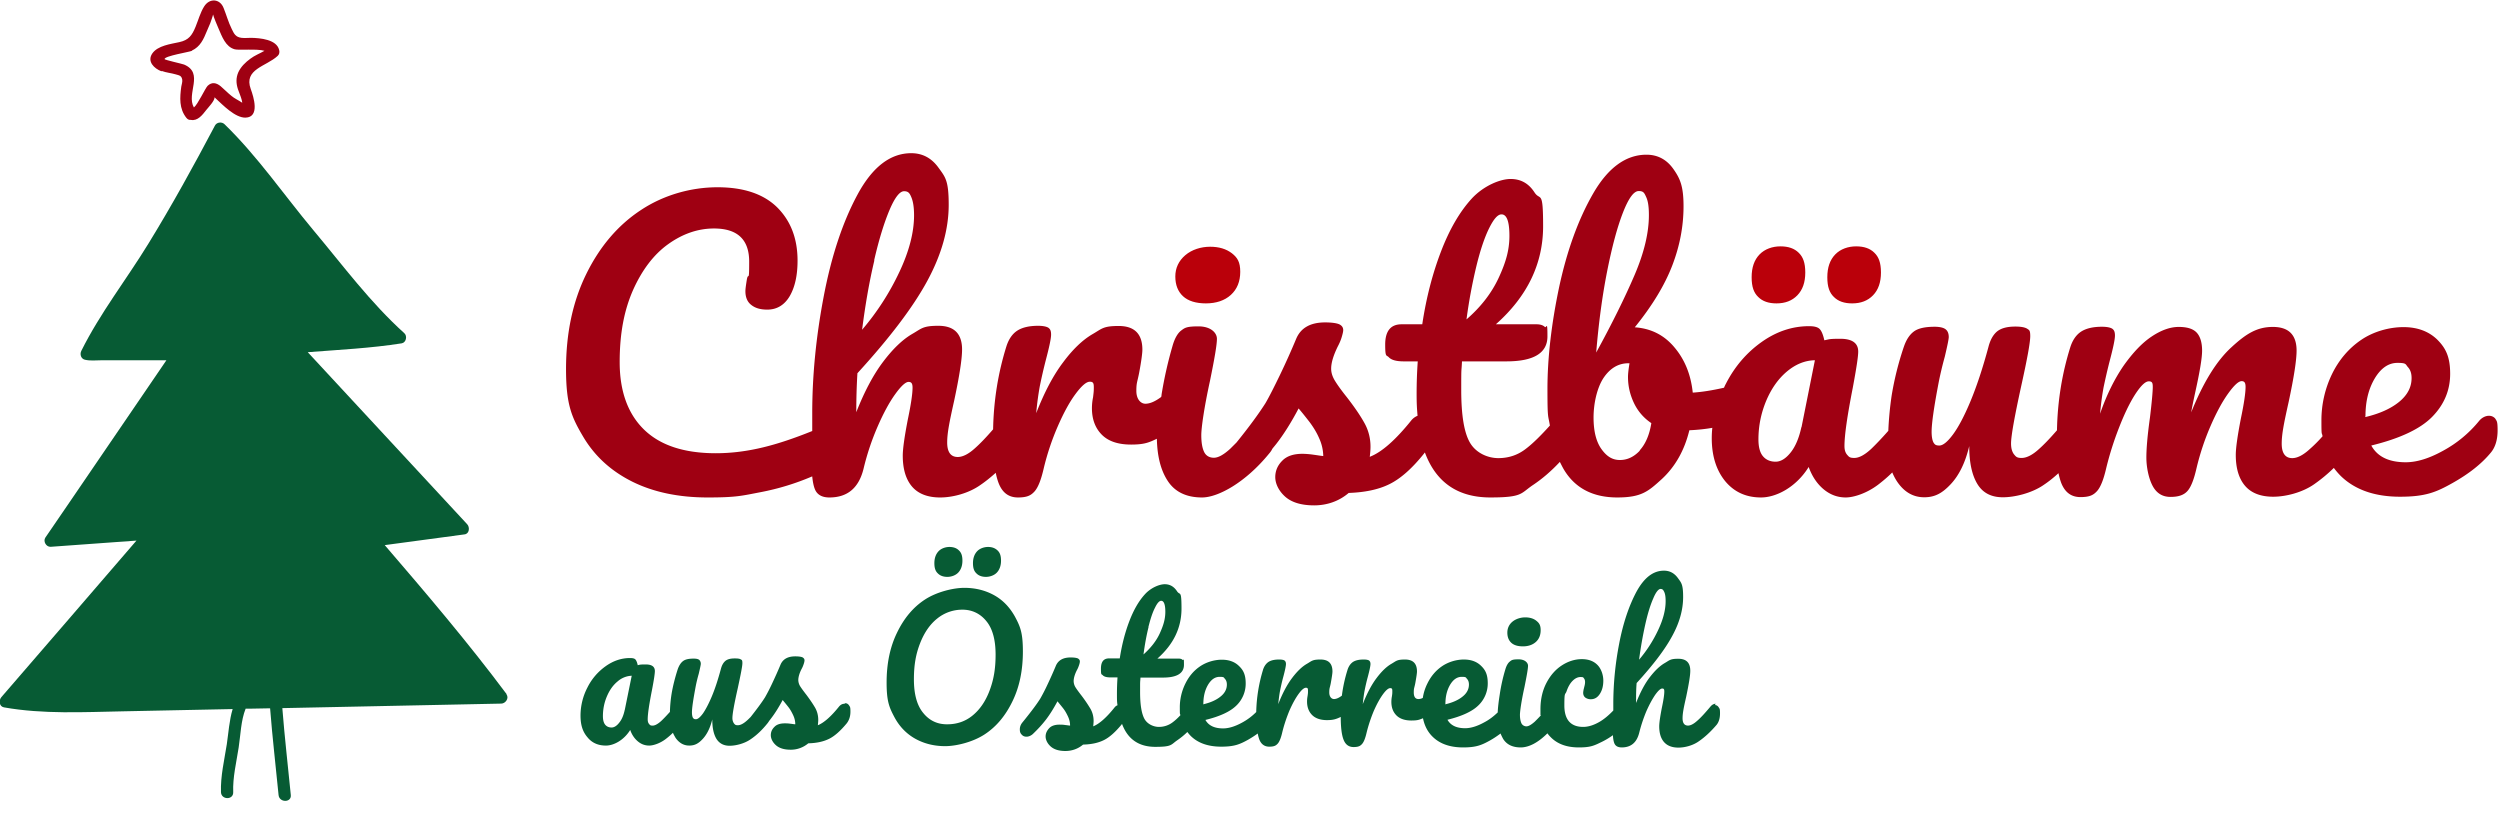
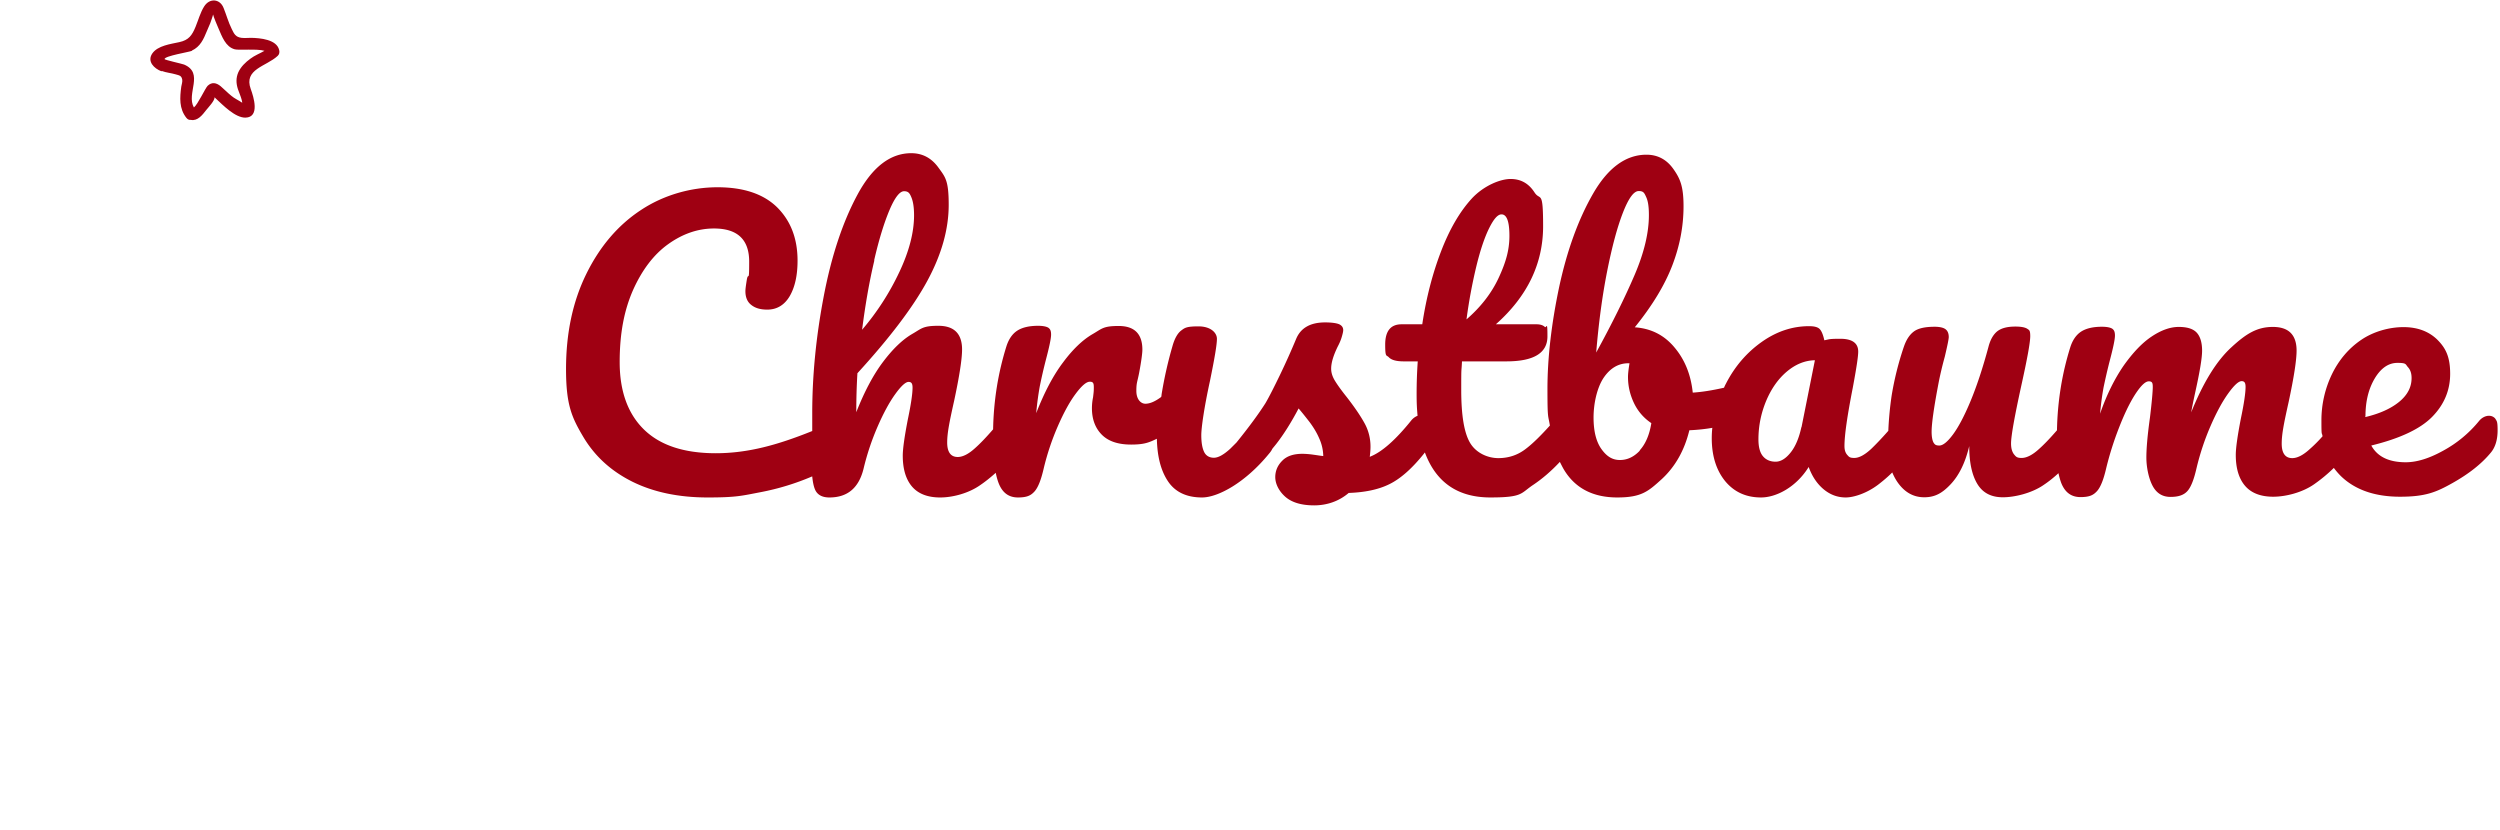
<svg xmlns="http://www.w3.org/2000/svg" width="256" height="85" fill="none">
  <g clip-path="url(#clip0_2145_10)">
-     <path d="M51.867 71.066c-3.932-5.262-8.191-10.273-12.47-15.246l8.172-1.099c.501-.058.559-.732.27-1.04-5.436-5.88-10.89-11.758-16.326-17.617 3.22-.25 6.438-.405 9.618-.906.463-.077.598-.752.27-1.041-3.489-3.142-6.303-6.958-9.31-10.543-3.026-3.624-5.705-7.556-9.097-10.852-.27-.27-.79-.23-.983.135-2.159 4.087-4.395 8.153-6.823 12.105-2.255 3.681-4.934 7.093-6.862 10.967-.173.347-.038.81.366.906.56.134 1.1.057 1.677.057h6.67C13.664 41.846 10.272 46.8 6.9 51.753l-2.255 3.296c-.25.385.077.964.54.944l8.789-.636C9.367 60.697 4.76 66.055.134 71.394c-.27.327-.23.944.27 1.04 4.029.714 8.134.482 12.201.405l11.218-.231c-.347 1.156-.424 2.428-.598 3.604-.25 1.6-.655 3.277-.597 4.915.038.79 1.272.81 1.253 0-.058-1.522.327-3.084.559-4.587.192-1.253.23-2.776.713-3.97h.366c.713 0 1.426-.04 2.14-.04.23 2.969.578 5.918.867 8.886.077.79 1.33.79 1.253 0-.29-2.968-.636-5.936-.868-8.904l22.416-.463c.424 0 .83-.54.54-.945v-.038z" fill="#075B34" />
    <path d="M16.559 7.266c.462.173.964.212 1.426.347.405.115.598.135.675.54.038.211-.058.5-.097.713-.154 1.137-.23 2.255.52 3.2.136.173.29.23.463.211.694.135 1.176-.5 1.58-1.021.232-.29.849-.925.849-1.292l.135.135c.713.655 1.966 1.966 3.026 1.947 1.503-.039.829-2.14.54-2.93-.752-2.043 1.6-2.313 2.756-3.392.173-.154.212-.386.154-.598-.25-1.098-1.966-1.233-2.872-1.252-.308 0-.674.038-.983 0-.597-.078-.752-.386-1.002-.906-.347-.694-.54-1.427-.829-2.14-.366-.963-1.445-1.06-2.004-.154-.386.617-.598 1.407-.868 2.062-.366.887-.694 1.369-1.677 1.58-.867.194-2.197.348-2.756 1.157-.559.81.174 1.542.945 1.831l.019-.038zm3.084-2.082c.867-.405 1.195-1.156 1.542-2.004l.347-.81s.27-.752.289-.886c.019.173.5 1.33.559 1.445.347.79.713 1.87 1.657 2.12.405.116 2.275-.077 3.046.154-.463.27-1.022.482-1.446.81-.501.366-.964.81-1.233 1.388-.251.578-.232 1.137-.039 1.734.116.347.27.675.366 1.022.039.116.058.25.077.366-.366-.25-.81-.443-1.118-.713-.385-.308-.732-.675-1.098-.983-.424-.347-.887-.463-1.33-.038-.25.25-1.003 1.908-1.407 2.216-.81-1.426 1.08-3.508-1.003-4.394-.192-.078-2.023-.482-2.004-.56.02-.327 2.506-.713 2.814-.848l-.02-.019z" fill="#9F0012" />
-     <path d="M123.474 31.067c1.06 0 1.927-.289 2.564-.867.636-.578.963-1.369.963-2.37 0-1.003-.289-1.446-.848-1.89-.578-.443-1.311-.674-2.236-.674-.925 0-1.869.289-2.544.867-.675.578-1.021 1.31-1.021 2.178 0 .867.269 1.542.79 2.024.52.482 1.31.732 2.351.732h-.019zM189.661 31.067c.887 0 1.6-.27 2.14-.83.54-.558.809-1.329.809-2.331 0-1.003-.231-1.6-.674-2.024-.444-.443-1.06-.655-1.87-.655-.809 0-1.6.27-2.139.828-.54.56-.81 1.33-.81 2.333 0 1.002.231 1.6.675 2.023.443.444 1.06.656 1.869.656zM181.911 31.067c.887 0 1.6-.27 2.14-.83.54-.558.809-1.329.809-2.331 0-1.003-.231-1.6-.674-2.024-.444-.443-1.06-.655-1.87-.655-.809 0-1.6.27-2.139.828-.54.56-.81 1.33-.81 2.333 0 1.002.231 1.6.675 2.023.443.444 1.06.656 1.869.656z" fill="#BA000A" />
    <path d="M255.639 43.019c-.193-.29-.443-.444-.771-.444s-.713.174-1.002.52a12.306 12.306 0 01-3.701 3.065c-1.426.79-2.698 1.176-3.816 1.176-1.735 0-2.911-.578-3.528-1.715 2.93-.714 5.012-1.697 6.226-2.93 1.214-1.234 1.85-2.699 1.85-4.414 0-1.715-.443-2.621-1.31-3.489-.868-.848-2.024-1.291-3.47-1.291-1.445 0-3.064.443-4.336 1.31-1.272.868-2.275 2.044-2.988 3.509a10.862 10.862 0 00-1.079 4.78c0 1.715.038 1.079.115 1.58a14.229 14.229 0 01-1.33 1.33c-.674.617-1.272.906-1.773.906-.713 0-1.079-.501-1.079-1.484s.231-2.12.713-4.279c.54-2.525.81-4.279.81-5.243 0-1.619-.81-2.428-2.429-2.428-1.619 0-2.737.694-4.24 2.081-1.523 1.388-2.892 3.605-4.125 6.67.077-.444.212-1.119.405-2.005.462-2.082.713-3.527.713-4.318 0-.79-.174-1.426-.54-1.83-.366-.406-.983-.598-1.85-.598-.868 0-1.793.327-2.776.983-.983.655-1.927 1.657-2.872 2.987-.925 1.35-1.734 2.968-2.409 4.915.096-1.098.231-2.004.366-2.737.155-.732.347-1.6.598-2.582.366-1.388.559-2.275.559-2.68 0-.404-.097-.578-.289-.713-.193-.115-.54-.193-1.041-.193-.925 0-1.638.174-2.14.502-.501.327-.867.867-1.098 1.58-.848 2.699-1.311 5.532-1.369 8.52-.732.847-1.349 1.483-1.85 1.927-.675.617-1.272.906-1.773.906-.501 0-.579-.135-.791-.386-.192-.27-.289-.616-.289-1.098 0-.752.347-2.699 1.041-5.88.617-2.775.925-4.47.925-5.107 0-.636-.115-.617-.327-.77-.232-.136-.617-.213-1.195-.213-.81 0-1.427.154-1.851.482-.404.328-.713.848-.906 1.6-.597 2.216-1.214 4.067-1.85 5.59-.636 1.522-1.234 2.64-1.792 3.392-.559.751-1.022 1.118-1.388 1.118-.366 0-.463-.097-.598-.309-.115-.212-.192-.578-.192-1.098 0-.868.25-2.602.751-5.204.154-.752.347-1.581.598-2.487.27-1.137.405-1.812.405-2.004 0-.347-.097-.617-.309-.79-.212-.174-.597-.27-1.137-.27-.964 0-1.677.154-2.12.481-.444.328-.791.848-1.041 1.6a31.351 31.351 0 00-1.234 4.934 34.57 34.57 0 00-.347 3.643c-.713.81-1.31 1.427-1.773 1.87-.674.617-1.233.906-1.715.906s-.54-.116-.733-.328c-.192-.231-.269-.52-.269-.887 0-1.117.289-3.103.848-5.955.366-1.966.559-3.2.559-3.72 0-.868-.617-1.311-1.832-1.311-1.214 0-1.117.058-1.638.154-.116-.54-.27-.925-.462-1.137-.193-.212-.559-.308-1.099-.308-1.716 0-3.335.54-4.857 1.619-1.523 1.08-2.756 2.505-3.662 4.279-.077.135-.135.27-.193.404-1.195.27-2.274.444-3.2.502-.192-1.832-.809-3.373-1.869-4.626-1.041-1.253-2.39-1.947-4.067-2.063 1.792-2.216 3.064-4.317 3.835-6.322.771-2.004 1.157-4.028 1.157-6.071s-.347-2.834-1.041-3.817c-.694-.982-1.619-1.464-2.756-1.464-2.101 0-3.932 1.33-5.455 3.97-1.522 2.64-2.679 5.84-3.488 9.599-.791 3.758-1.195 7.247-1.195 10.447 0 3.2.077 2.602.25 3.72-.925 1.021-1.735 1.83-2.448 2.37-.809.636-1.754.964-2.833.964-1.079 0-2.274-.52-2.891-1.561s-.906-2.853-.906-5.436c0-2.582.019-1.657.077-2.91h4.549c2.795 0 4.202-.848 4.202-2.564 0-1.715-.097-.79-.27-.963-.174-.174-.463-.27-.848-.27h-4.164c3.219-2.853 4.838-6.206 4.838-10.042 0-3.836-.289-2.544-.886-3.47-.598-.925-1.407-1.368-2.448-1.368s-2.737.675-3.971 2.005c-1.233 1.349-2.274 3.141-3.141 5.396-.868 2.256-1.523 4.761-1.928 7.479h-2.12c-1.118 0-1.677.694-1.677 2.081 0 1.388.135 1.022.386 1.311.269.27.77.405 1.503.405h1.445a48.093 48.093 0 00-.115 3.315c0 1.099.038 1.561.096 2.255a1.61 1.61 0 00-.617.444c-1.638 2.043-3.064 3.296-4.278 3.758.057-.443.077-.79.077-1.04 0-.868-.212-1.678-.617-2.41-.405-.733-1.002-1.62-1.812-2.66-.54-.675-.944-1.233-1.214-1.677-.27-.443-.386-.848-.386-1.233 0-.617.232-1.369.675-2.275.173-.327.308-.636.405-.963.096-.328.154-.56.154-.714 0-.27-.135-.462-.405-.597-.27-.116-.752-.193-1.446-.193-1.484 0-2.467.54-2.948 1.639a75.525 75.525 0 01-1.677 3.739c-.579 1.195-1.06 2.158-1.484 2.89-.675 1.061-1.658 2.41-2.969 4.03l-.636.635c-.674.617-1.233.925-1.677.925-.443 0-.809-.192-1.002-.597-.193-.405-.289-.964-.289-1.716 0-.751.289-2.814.887-5.55.462-2.256.713-3.701.713-4.318 0-.617-.636-1.272-1.889-1.272-1.253 0-1.407.154-1.793.443-.366.29-.674.848-.886 1.639a41.564 41.564 0 00-1.099 4.895c0 .077-.019.174-.038.25-.617.463-1.157.695-1.62.695-.462 0-.925-.444-.925-1.311s.097-.867.289-1.87c.232-1.233.328-2.023.328-2.351 0-1.62-.809-2.429-2.428-2.429-1.62 0-1.716.29-2.699.849-.983.578-1.985 1.522-2.987 2.871-1.022 1.35-1.928 3.084-2.757 5.204.097-1.098.232-2.004.367-2.756.154-.752.346-1.619.597-2.602.366-1.388.559-2.274.559-2.679 0-.405-.096-.578-.289-.713-.193-.116-.54-.193-1.041-.193-.925 0-1.638.174-2.139.501-.502.328-.868.868-1.099 1.58-.848 2.7-1.311 5.532-1.369 8.52-.732.848-1.349 1.484-1.85 1.928-.674.616-1.272.905-1.773.905-.713 0-1.08-.5-1.08-1.484 0-.983.232-2.12.714-4.279.54-2.525.81-4.279.81-5.242 0-1.62-.81-2.429-2.43-2.429-1.618 0-1.715.29-2.698.848-.983.578-1.966 1.523-2.968 2.853-1.002 1.33-1.908 3.045-2.737 5.146 0-1.368.039-2.698.116-3.99 3.296-3.604 5.686-6.746 7.15-9.444 1.465-2.699 2.198-5.3 2.198-7.806 0-2.506-.347-2.834-1.06-3.817-.713-.983-1.639-1.465-2.776-1.465-2.14 0-3.97 1.408-5.493 4.222-1.523 2.814-2.68 6.302-3.47 10.446s-1.175 8.134-1.175 11.95v1.831c-1.812.733-3.47 1.292-4.973 1.658-1.658.405-3.277.617-4.896.617-3.257 0-5.705-.81-7.362-2.429-1.658-1.619-2.487-3.932-2.487-6.9 0-2.968.463-5.32 1.369-7.382.925-2.062 2.12-3.643 3.604-4.703 1.484-1.06 3.045-1.6 4.684-1.6 2.409 0 3.604 1.137 3.604 3.393 0 2.255-.077 1.04-.231 1.792-.097.598-.155 1.002-.155 1.234 0 .616.193 1.098.598 1.407.405.327.944.482 1.638.482.983 0 1.754-.463 2.294-1.369.54-.925.81-2.14.81-3.643 0-2.255-.694-4.067-2.082-5.455-1.388-1.368-3.431-2.062-6.11-2.062-2.68 0-5.493.771-7.845 2.332-2.351 1.542-4.221 3.74-5.609 6.573s-2.062 6.071-2.062 9.714c0 3.643.578 4.934 1.754 6.92 1.176 1.985 2.833 3.508 5.03 4.606 2.178 1.08 4.761 1.62 7.71 1.62 2.95 0 3.508-.174 5.416-.54a25.522 25.522 0 005.3-1.62c.059.598.155 1.041.29 1.35.231.54.732.81 1.465.81 1.87 0 3.026-.984 3.508-2.969a25.803 25.803 0 011.445-4.317c.598-1.369 1.195-2.468 1.793-3.296.597-.83 1.06-1.253 1.368-1.253.309 0 .405.193.405.597 0 .598-.154 1.677-.482 3.238-.347 1.793-.52 3.026-.52 3.72 0 1.388.328 2.448.963 3.18.637.733 1.6 1.1 2.872 1.1 1.272 0 2.91-.425 4.106-1.273.54-.366 1.06-.79 1.58-1.253.077.386.174.733.289 1.041.386 1.002 1.041 1.484 1.986 1.484.944 0 1.33-.212 1.696-.616.366-.405.674-1.195.944-2.371a25.831 25.831 0 011.446-4.318c.597-1.368 1.195-2.467 1.812-3.296.616-.828 1.098-1.252 1.465-1.252.366 0 .404.192.404.597 0 .405-.019.501-.077 1.002a5.51 5.51 0 00-.115 1.118c0 1.137.346 2.043 1.021 2.718.675.675 1.677 1.002 2.988 1.002 1.31 0 1.811-.193 2.64-.597.039 1.773.386 3.2 1.099 4.298.732 1.137 1.908 1.715 3.527 1.715 1.619 0 4.433-1.503 6.881-4.51.116-.135.231-.289.308-.462.135-.174.27-.328.405-.502.752-.963 1.523-2.178 2.294-3.642.347.404.713.867 1.118 1.387.404.54.732 1.08.983 1.658a4.56 4.56 0 01.424 1.831c-.232-.02-.559-.077-.983-.135a9.03 9.03 0 00-1.137-.096c-.926 0-1.619.231-2.082.713-.463.462-.713 1.021-.713 1.677 0 .655.347 1.407 1.021 2.004.675.598 1.677.887 2.969.887 1.291 0 2.544-.424 3.527-1.272 1.657-.058 3.064-.347 4.182-.906 1.138-.56 2.313-1.6 3.547-3.142.019-.038.058-.077.077-.096 1.137 3.064 3.373 4.606 6.707 4.606 3.335 0 3.084-.424 4.356-1.272.983-.655 1.889-1.445 2.757-2.37.135.27.269.54.404.77 1.138 1.909 2.969 2.872 5.474 2.872 2.506 0 3.181-.636 4.568-1.889 1.369-1.272 2.313-2.93 2.814-4.992.81-.038 1.6-.115 2.352-.25a9.657 9.657 0 00-.058 1.06c0 1.812.463 3.277 1.369 4.395.925 1.117 2.139 1.676 3.681 1.676 1.542 0 3.585-1.04 4.876-3.122.347.964.868 1.735 1.542 2.294.675.558 1.427.828 2.255.828.829 0 2.178-.443 3.316-1.31.501-.386.983-.79 1.445-1.253.154.366.328.694.54 1.002.713 1.022 1.619 1.542 2.737 1.542s1.869-.443 2.718-1.35c.848-.905 1.484-2.196 1.888-3.893 0 1.658.27 2.95.829 3.875.559.925 1.427 1.368 2.622 1.368 1.195 0 2.968-.424 4.182-1.272.52-.347 1.022-.752 1.503-1.195.078.366.174.694.27.964.386 1.002 1.041 1.484 1.986 1.484.944 0 1.329-.212 1.696-.617.366-.405.674-1.195.944-2.37.328-1.35.752-2.7 1.292-4.087.539-1.388 1.079-2.525 1.657-3.43.578-.887 1.041-1.35 1.407-1.35.366 0 .405.193.405.597 0 .405-.096 1.542-.289 3.123-.251 1.792-.366 3.161-.366 4.086 0 .925.212 2.063.616 2.853.405.79 1.022 1.175 1.851 1.175s1.368-.192 1.734-.597c.367-.405.675-1.195.945-2.39a25.829 25.829 0 011.445-4.318c.598-1.368 1.195-2.467 1.793-3.295.597-.83 1.06-1.253 1.368-1.253.309 0 .405.192.405.597 0 .598-.154 1.677-.482 3.238-.347 1.793-.52 3.026-.52 3.72 0 1.388.328 2.448.964 3.18.636.733 1.599 1.1 2.872 1.1 1.272 0 2.968-.425 4.182-1.273a16.054 16.054 0 002.024-1.677c.212.29.443.56.713.83 1.446 1.406 3.469 2.12 6.071 2.12s3.701-.463 5.378-1.408c1.677-.944 2.968-1.966 3.893-3.084.463-.54.714-1.31.714-2.313 0-1.002-.097-.925-.27-1.233l.154.193zM151.191 27.214c.405-1.658.848-2.95 1.311-3.875.462-.925.867-1.387 1.253-1.387.539 0 .809.732.809 2.197s-.366 2.718-1.099 4.298c-.732 1.58-1.831 2.988-3.295 4.26a52.732 52.732 0 011.021-5.493zm-61.678-.56c.501-2.177 1.04-3.893 1.58-5.165.54-1.272 1.041-1.908 1.485-1.908.443 0 .578.212.751.636.174.424.27 1.021.27 1.831 0 1.735-.5 3.681-1.503 5.802a26.302 26.302 0 01-3.817 5.917c.328-2.564.733-4.915 1.253-7.093l-.019-.02zm75.055 1.138c.501-2.525 1.04-4.53 1.619-6.014.578-1.484 1.117-2.216 1.619-2.216.501 0 .578.212.771.636.192.424.269 1.021.269 1.83 0 1.793-.481 3.836-1.464 6.13s-2.294 4.953-3.932 7.941c.25-3.007.616-5.763 1.118-8.307zm3.353 18.349c-.597.636-1.272.964-2.043.964-.771 0-1.349-.366-1.889-1.118-.539-.752-.809-1.831-.809-3.238s.347-3.026 1.021-4.048c.675-1.002 1.523-1.503 2.545-1.503h.115c-.096.597-.154 1.06-.154 1.407 0 .944.212 1.83.617 2.679a5.06 5.06 0 001.773 2.043c-.193 1.214-.598 2.14-1.195 2.795l.019.019zm16.538-2.39c-.232 1.06-.579 1.927-1.08 2.564-.501.636-1.021.963-1.561.963s-.983-.192-1.291-.559c-.309-.366-.463-.944-.463-1.715 0-1.388.27-2.699.79-3.951.521-1.234 1.215-2.236 2.101-2.988.887-.752 1.851-1.156 2.891-1.176l-1.368 6.843-.019.019zm57.765-1.118c0-1.523.308-2.795.944-3.874.636-1.06 1.407-1.6 2.333-1.6.925 0 .809.135 1.06.424.27.29.385.656.385 1.137 0 .925-.424 1.735-1.272 2.429-.848.694-2.004 1.214-3.469 1.561v-.077h.019z" fill="#9F0012" />
-     <path d="M86.449 72.068c-.193 0-.367.096-.52.27-.83 1.04-1.562 1.677-2.179 1.927.02-.23.039-.404.039-.54 0-.443-.097-.847-.308-1.233-.213-.366-.52-.829-.926-1.368-.27-.347-.482-.636-.617-.848a1.262 1.262 0 01-.192-.636c0-.309.115-.714.347-1.157.096-.173.154-.328.212-.501.057-.174.077-.29.077-.366 0-.135-.077-.232-.212-.309-.135-.058-.386-.096-.733-.096-.751 0-1.252.27-1.503.829-.27.655-.559 1.291-.848 1.908a19.48 19.48 0 01-.752 1.465c-.328.52-.829 1.195-1.465 2.004-.154.154-.289.29-.404.386-.347.308-.656.462-.906.462s-.29-.058-.405-.192a.961.961 0 01-.154-.56c0-.385.173-1.387.54-3.006.308-1.427.481-2.294.481-2.602 0-.309-.058-.328-.173-.386-.116-.077-.309-.096-.617-.096-.424 0-.732.077-.944.25-.212.174-.367.444-.463.81-.308 1.137-.617 2.082-.944 2.853-.328.77-.636 1.349-.906 1.734-.29.386-.52.579-.714.579-.192 0-.23-.058-.308-.155-.058-.115-.096-.289-.096-.559 0-.443.135-1.33.385-2.66.077-.385.174-.809.309-1.272.135-.578.212-.925.212-1.021a.552.552 0 00-.155-.405c-.115-.096-.308-.135-.578-.135-.5 0-.848.077-1.08.25-.23.174-.404.444-.539.81-.289.887-.501 1.735-.636 2.525a13.715 13.715 0 00-.173 1.87c-.367.405-.675.732-.906.944-.347.309-.636.463-.868.463-.23 0-.27-.058-.366-.174-.096-.115-.135-.27-.135-.462 0-.578.155-1.58.444-3.046.192-1.002.289-1.638.289-1.908 0-.443-.309-.674-.925-.674-.617 0-.579.019-.83.077-.057-.27-.134-.463-.23-.578-.097-.116-.29-.155-.56-.155-.867 0-1.696.27-2.486.83a5.875 5.875 0 00-1.87 2.177 6.27 6.27 0 00-.713 2.872c0 1.002.232 1.677.713 2.236.463.578 1.1.848 1.89.848.79 0 1.83-.54 2.486-1.6.173.501.443.887.79 1.176.347.29.732.424 1.157.424.424 0 1.117-.231 1.696-.675.25-.192.5-.404.732-.636.077.193.173.347.27.52.366.521.829.791 1.407.791.578 0 .964-.231 1.388-.694.424-.463.751-1.118.963-1.985 0 .848.135 1.503.424 1.985.29.463.733.713 1.35.713.616 0 1.503-.212 2.14-.655.635-.424 1.213-.983 1.753-1.658.058-.077.116-.154.154-.231.077-.077.135-.173.212-.27.386-.5.771-1.118 1.176-1.87.174.213.366.444.578.714.212.27.366.559.501.848.135.289.212.597.212.925-.115 0-.289-.039-.5-.058-.232-.038-.425-.038-.579-.038-.463 0-.829.115-1.06.366-.25.25-.366.52-.366.848 0 .328.173.713.52 1.021.347.309.848.463 1.504.463a2.76 2.76 0 001.811-.655c.848-.02 1.562-.174 2.14-.463.578-.289 1.175-.829 1.812-1.6.23-.308.366-.694.366-1.175 0-.482-.039-.482-.135-.636-.097-.155-.231-.232-.386-.232l-.115.058zm-22.474.617c-.116.54-.29.983-.56 1.31-.25.328-.52.502-.79.502s-.5-.097-.655-.29c-.154-.192-.231-.481-.231-.867 0-.713.135-1.388.405-2.024.27-.636.617-1.137 1.08-1.522a2.333 2.333 0 011.464-.598l-.713 3.508v-.02zM103.953 63.183c-.539-.983-1.252-1.735-2.158-2.236-.906-.501-1.928-.752-3.046-.752-1.117 0-2.814.405-4.028 1.195-1.214.79-2.159 1.928-2.872 3.412-.713 1.465-1.06 3.16-1.06 5.088s.27 2.544.79 3.528c.52.982 1.253 1.734 2.159 2.235.906.501 1.927.752 3.045.752 1.118 0 2.814-.405 4.029-1.195 1.214-.79 2.158-1.927 2.872-3.411.713-1.465 1.06-3.162 1.06-5.089 0-1.927-.27-2.544-.791-3.527zm-2.621 7.536c-.405 1.08-.983 1.928-1.734 2.544-.752.617-1.62.906-2.622.906-1.002 0-1.812-.385-2.448-1.175-.636-.772-.944-1.928-.944-3.431 0-1.504.212-2.622.636-3.701.424-1.08 1.002-1.927 1.754-2.525a4.057 4.057 0 012.583-.906c.963 0 1.811.386 2.447 1.176.637.77.945 1.927.945 3.43 0 1.504-.212 2.603-.617 3.682zM102.081 58.63c.269-.29.424-.695.424-1.215 0-.52-.116-.829-.367-1.06-.25-.231-.558-.347-.963-.347-.405 0-.848.154-1.118.443-.27.29-.424.694-.424 1.214s.116.83.366 1.06c.231.232.559.347.964.347.405 0 .848-.154 1.118-.443zM98.127 58.63c.27-.29.425-.695.425-1.215 0-.52-.116-.829-.367-1.06-.23-.231-.559-.347-.963-.347-.405 0-.848.154-1.118.443-.27.29-.424.694-.424 1.214s.115.83.366 1.06c.231.232.559.347.964.347.404 0 .848-.154 1.117-.443zM155.951 66.187c.54 0 .983-.154 1.311-.443.328-.29.501-.694.501-1.215 0-.52-.154-.732-.443-.963-.289-.232-.675-.347-1.137-.347-.463 0-.964.154-1.311.443-.347.29-.52.675-.52 1.118 0 .443.134.79.404 1.04.27.251.675.367 1.195.367z" fill="#075B34" />
-     <path d="M175.687 72.064c-.193 0-.366.097-.52.27-.579.694-1.041 1.195-1.407 1.504-.347.308-.656.462-.906.462-.366 0-.559-.25-.559-.751 0-.502.115-1.08.366-2.178.27-1.292.424-2.178.424-2.68 0-.828-.405-1.233-1.234-1.233-.828 0-.886.154-1.387.443-.501.29-1.003.771-1.523 1.446-.52.674-.983 1.561-1.407 2.64 0-.694 0-1.368.058-2.043 1.677-1.83 2.91-3.45 3.643-4.818.751-1.369 1.118-2.699 1.118-3.99 0-1.292-.174-1.446-.54-1.947-.366-.5-.829-.752-1.426-.752-1.099 0-2.024.714-2.814 2.16-.771 1.445-1.369 3.218-1.774 5.338a32.51 32.51 0 00-.597 6.11v.713c-.482.502-.945.887-1.407 1.157-.598.347-1.157.52-1.677.52-1.272 0-1.928-.732-1.928-2.197s.078-1.022.232-1.465c.154-.443.347-.79.617-1.06.25-.25.52-.385.809-.385.289 0 .27.038.347.134.077.097.116.212.116.386 0 .173-.039.347-.097.54 0 .057-.038.134-.058.25-.019.116-.038.212-.038.309 0 .212.077.366.212.481a.936.936 0 00.578.174c.386 0 .694-.193.925-.56.232-.365.347-.809.347-1.348 0-.54-.192-1.176-.578-1.58-.385-.406-.925-.618-1.619-.618s-1.388.213-2.043.636c-.655.424-1.176 1.022-1.581 1.793-.404.771-.616 1.677-.616 2.698 0 1.022 0 .444.038.636-.231.251-.443.463-.617.636-.347.309-.636.482-.848.482a.57.57 0 01-.52-.308c-.096-.212-.154-.501-.154-.867 0-.367.154-1.446.462-2.834.232-1.156.366-1.888.366-2.197 0-.308-.327-.655-.963-.655-.636 0-.713.077-.906.231-.193.154-.347.424-.463.829-.231.77-.424 1.6-.559 2.506-.115.732-.192 1.349-.212 1.87-.424.404-.867.75-1.387 1.02-.733.405-1.388.598-1.947.598-.887 0-1.484-.289-1.812-.867 1.503-.366 2.564-.868 3.18-1.484a3.118 3.118 0 00.945-2.255c0-.868-.232-1.35-.675-1.774-.443-.443-1.041-.655-1.773-.655s-1.561.231-2.217.675c-.655.443-1.156 1.04-1.522 1.792a4.965 4.965 0 00-.463 1.465 1.01 1.01 0 01-.443.116c-.309 0-.482-.212-.482-.675 0-.463.058-.443.154-.944.116-.636.174-1.041.174-1.195 0-.83-.405-1.234-1.234-1.234s-.887.154-1.388.443c-.501.29-1.002.771-1.522 1.465-.521.694-.983 1.58-1.407 2.66.057-.559.115-1.021.192-1.407.077-.385.174-.829.309-1.33.192-.713.289-1.176.289-1.368 0-.193-.058-.29-.154-.367-.097-.057-.27-.096-.54-.096-.463 0-.829.077-1.099.25-.25.174-.443.444-.559.81a15.081 15.081 0 00-.578 2.64c-.308.232-.578.348-.809.348-.232 0-.482-.212-.482-.675 0-.463.058-.443.154-.944.116-.636.173-1.041.173-1.195 0-.83-.404-1.234-1.233-1.234-.829 0-.887.154-1.388.443-.501.29-1.002.771-1.523 1.465-.52.694-.983 1.58-1.407 2.66.058-.559.116-1.021.193-1.407.077-.385.174-.829.309-1.33.192-.713.289-1.176.289-1.368 0-.193-.058-.29-.155-.367-.096-.057-.269-.096-.539-.096-.463 0-.829.077-1.099.25-.25.174-.443.444-.559.81a15.948 15.948 0 00-.694 4.318c-.424.424-.906.79-1.445 1.079-.733.405-1.388.597-1.947.597-.887 0-1.484-.289-1.812-.867 1.504-.366 2.564-.867 3.181-1.484a3.12 3.12 0 00.944-2.255c0-.868-.231-1.35-.675-1.773-.443-.444-1.04-.656-1.773-.656-.732 0-1.561.232-2.216.675-.656.443-1.157 1.04-1.523 1.792a5.503 5.503 0 00-.559 2.448c0 .887.019.52.058.771-.27.29-.521.52-.752.694a2.311 2.311 0 01-1.446.501c-.539 0-1.156-.27-1.464-.79-.309-.54-.463-1.465-.463-2.775 0-1.311 0-.849.039-1.485h2.312c1.427 0 2.14-.443 2.14-1.31 0-.868-.039-.405-.135-.501-.096-.097-.231-.135-.443-.135h-2.14c1.658-1.465 2.467-3.161 2.467-5.127 0-1.966-.154-1.292-.462-1.774-.309-.462-.713-.713-1.253-.713-.54 0-1.407.347-2.024 1.022-.636.694-1.156 1.6-1.6 2.756-.443 1.157-.771 2.429-.983 3.816h-1.079c-.578 0-.848.347-.848 1.06 0 .714.058.52.193.675.135.135.385.212.771.212h.732a25.73 25.73 0 00-.058 1.696c0 .56 0 .79.058 1.157a.682.682 0 00-.308.231c-.829 1.04-1.562 1.677-2.178 1.927.019-.23.038-.404.038-.54 0-.443-.096-.847-.308-1.233a14.51 14.51 0 00-.925-1.368c-.27-.347-.482-.636-.617-.848a1.261 1.261 0 01-.193-.636c0-.309.116-.714.347-1.157.096-.173.154-.328.212-.501.058-.173.077-.29.077-.366 0-.135-.077-.231-.212-.309-.135-.057-.385-.096-.732-.096-.752 0-1.253.27-1.504.829a42.807 42.807 0 01-.848 1.908 19.457 19.457 0 01-.751 1.465c-.347.559-.887 1.272-1.581 2.14l-.25.308c-.174.212-.27.443-.27.713 0 .27.058.405.192.54.135.154.29.212.502.212.212 0 .501-.116.713-.347.462-.444.886-.906 1.272-1.407.385-.502.771-1.118 1.176-1.87.173.212.366.443.578.713.212.27.366.559.501.848.135.29.212.598.212.925-.116 0-.289-.038-.501-.057-.231-.04-.424-.04-.578-.04-.463 0-.829.117-1.061.367-.231.25-.366.52-.366.848 0 .328.174.713.521 1.022.347.308.848.462 1.503.462.655 0 1.291-.212 1.812-.655.848-.02 1.561-.173 2.139-.463.579-.289 1.176-.828 1.812-1.6 0 0 .019-.038.039-.057.578 1.561 1.715 2.351 3.411 2.351s1.581-.212 2.217-.655c.366-.25.732-.54 1.06-.867.116.154.231.289.366.424.733.713 1.773 1.079 3.103 1.079 1.33 0 1.889-.231 2.757-.713.366-.212.693-.424.983-.636.038.231.096.424.154.597.192.502.539.752 1.021.752.482 0 .675-.096.868-.308.192-.212.347-.617.481-1.215.193-.77.444-1.503.733-2.197.308-.694.617-1.253.925-1.677.308-.424.559-.636.752-.636.192 0 .212.096.212.309 0 .212 0 .25-.039.52a2.983 2.983 0 00-.058.578c0 .578.174 1.041.521 1.388.347.347.867.52 1.522.52.656 0 .964-.115 1.407-.327 0 1.06.097 1.85.29 2.332.192.501.539.752 1.021.752.482 0 .675-.097.867-.309.193-.212.347-.617.482-1.214.193-.771.444-1.503.733-2.197.308-.694.617-1.253.925-1.677.308-.424.559-.636.752-.636.192 0 .212.096.212.308s0 .25-.039.52a2.985 2.985 0 00-.058.579c0 .578.174 1.04.521 1.388.347.346.867.52 1.522.52.656 0 .81-.077 1.195-.231.155.77.482 1.407 1.003 1.908.732.713 1.773 1.08 3.103 1.08 1.33 0 1.889-.232 2.756-.714a9.435 9.435 0 001.079-.713c.078.193.174.385.27.559.366.578.964.867 1.793.867s1.773-.482 2.737-1.445c.096.135.212.27.327.385.694.713 1.658 1.06 2.892 1.06 1.233 0 1.58-.193 2.409-.597a7.688 7.688 0 001.079-.656c.02.386.077.675.154.848.116.27.367.405.752.405.945 0 1.542-.501 1.793-1.523a15.38 15.38 0 01.732-2.197c.308-.694.617-1.253.906-1.677.308-.424.54-.636.713-.636.174 0 .212.097.212.309 0 .308-.077.848-.25 1.657-.174.906-.27 1.542-.27 1.908 0 .714.173 1.253.501 1.62.328.366.809.558 1.465.558.655 0 1.484-.212 2.101-.655.616-.424 1.214-.983 1.792-1.657.231-.27.366-.675.366-1.176 0-.501-.038-.482-.135-.636-.096-.154-.231-.232-.385-.232l.077-.135zm-7.209-8.133c.251-1.118.521-1.986.81-2.64.27-.656.54-.984.752-.984.212 0 .289.116.385.328.097.212.135.52.135.925 0 .887-.25 1.87-.771 2.968a13.476 13.476 0 01-1.947 3.026 41.67 41.67 0 01.636-3.623zm-50.884.289c.212-.848.424-1.504.675-1.986.231-.481.443-.713.636-.713.27 0 .424.367.424 1.118 0 .752-.193 1.388-.559 2.198-.366.81-.945 1.522-1.677 2.178.135-1.022.308-1.966.52-2.814l-.019.019zm5.628 7.883c0-.77.154-1.426.482-1.985.328-.54.713-.81 1.195-.81.482 0 .405.077.54.212.135.154.192.347.192.579 0 .462-.212.886-.655 1.233-.424.347-1.021.617-1.773.79v-.038l.019.019zm24.787 0c0-.77.154-1.426.482-1.985.328-.54.713-.81 1.195-.81.482 0 .405.077.54.212.135.154.192.347.192.579 0 .462-.212.886-.655 1.233-.424.347-1.022.617-1.773.79v-.038l.019.019z" fill="#075B34" />
  </g>
  <defs>
    <clipPath id="clip0_2145_10">
      <path fill="#fff" d="M0 0h255.906v85H0z" />
    </clipPath>
  </defs>
</svg>